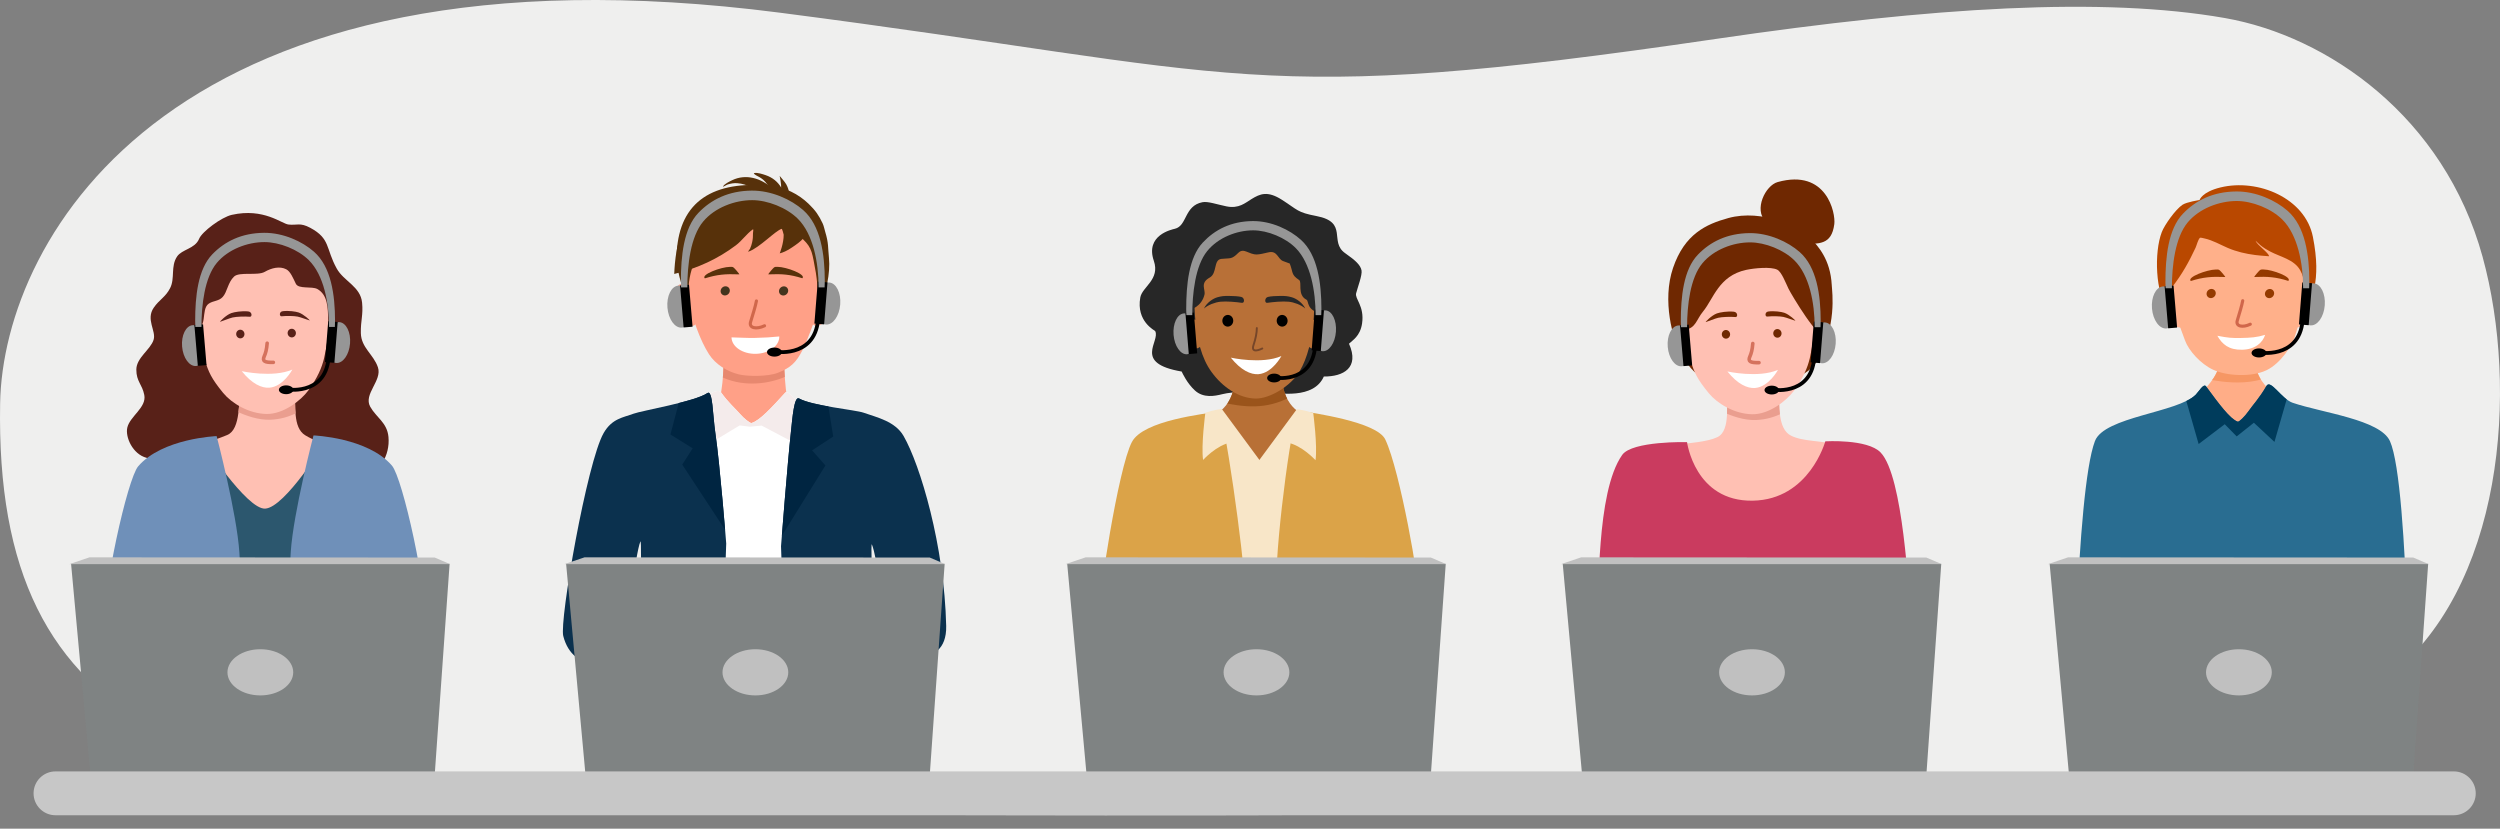
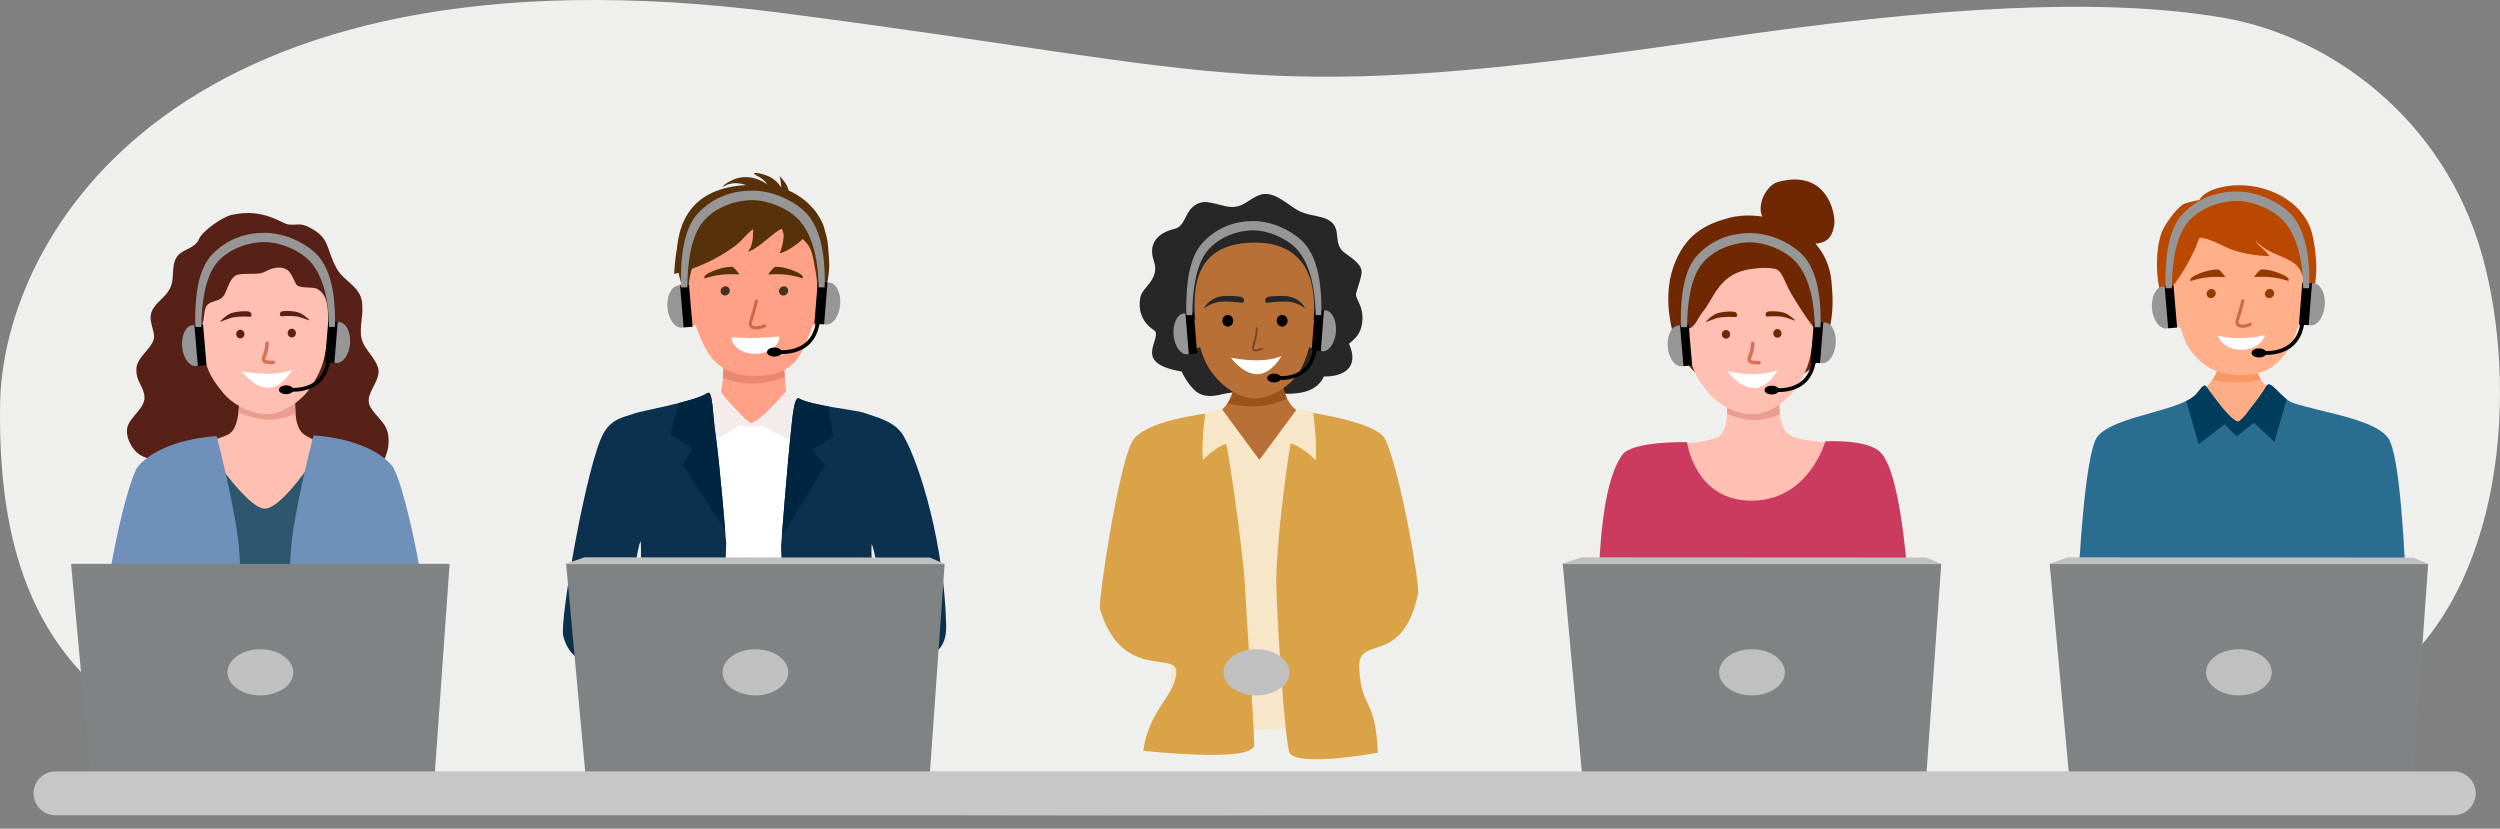
<svg xmlns="http://www.w3.org/2000/svg" id="Layer_1" viewBox="0 0 6684.81 2215.77">
  <rect x="0" y="0" width="6684.81" height="2215.77" fill="#808080" stroke="none" />
  <defs>
    <style>.cls-1{fill:#0b314e;}.cls-1,.cls-2,.cls-3,.cls-4,.cls-5,.cls-6,.cls-7,.cls-8,.cls-9,.cls-10,.cls-11,.cls-12,.cls-13,.cls-14,.cls-15,.cls-16,.cls-17,.cls-18,.cls-19,.cls-20,.cls-21,.cls-22,.cls-23,.cls-24,.cls-25,.cls-26,.cls-27,.cls-28,.cls-29,.cls-30,.cls-31,.cls-32,.cls-33,.cls-34,.cls-35{fill-rule:evenodd;}.cls-2{fill:#002541;}.cls-3{fill:#7f8383;}.cls-4{fill:#b87037;}.cls-5{fill:#2c576e;}.cls-6{fill:#f8e6c8;}.cls-7{fill:#fff;}.cls-8{fill:#ffc0b3;}.cls-9{fill:#969696;}.cls-10{fill:#ca3b5f;}.cls-36{clip-path:url(#clippath-2);}.cls-37{stroke:#000;stroke-width:10.17px;}.cls-37,.cls-38,.cls-39,.cls-40{stroke-linecap:round;stroke-linejoin:round;}.cls-37,.cls-38,.cls-39,.cls-40,.cls-41{fill:none;}.cls-11{fill:#f4ebeb;}.cls-42{clip-path:url(#clippath-6);}.cls-12{fill:#b87036;}.cls-13{fill:#943a00;}.cls-38{stroke:#764629;stroke-width:5.23px;}.cls-14{fill:#ffa087;}.cls-15{fill:#ffad87;}.cls-16{fill:#57310a;}.cls-43{clip-path:url(#clippath-7);}.cls-39{stroke:#d0674b;stroke-width:8.43px;}.cls-17{fill:#43341d;}.cls-44{clip-path:url(#clippath-1);}.cls-45{clip-path:url(#clippath-4);}.cls-18{fill:#9a541b;}.cls-19{fill:#582118;}.cls-20{fill:#b94800;}.cls-21{fill:silver;}.cls-22{fill:#f69764;}.cls-40{stroke:#d5725d;stroke-width:9.59px;}.cls-46{clip-path:url(#clippath);}.cls-23{fill:#296d91;}.cls-41{clip-rule:evenodd;}.cls-24{fill:#003c5c;}.cls-25{fill:#ffb08a;}.cls-47{clip-path:url(#clippath-3);}.cls-26{fill:#6f2801;}.cls-48{clip-path:url(#clippath-8);}.cls-27{fill:#dba348;}.cls-28{fill:#efefee;}.cls-29{fill:#272727;}.cls-49{clip-path:url(#clippath-5);}.cls-30{fill:#ffb496;}.cls-31{fill:#6f90b9;}.cls-32{fill:#c7c7c7;}.cls-33{fill:#ea9e8f;}.cls-34{fill:#e7886f;}</style>
    <clipPath id="clippath">
      <path class="cls-41" d="M491.62,1196.23c46.19-10.16,70.4-14.2,115.79-33.02,37.63-15.6,29.74-93.27,36.78-135.89,5.48-33.23,138.96-14.27,143.16,18.21,4.76,36.82-5.51,97.61,28.86,118.42,47.87,28.98,74.86,18.11,120.23,43.79,81.88,46.34-126.89,463-380.27,244.21-80.47-69.48-64.55-255.71-64.55-255.71h0Z" />
    </clipPath>
    <clipPath id="clippath-1">
      <path class="cls-41" d="M4465.31,1190.76c51.95-5.76,100.68-9.25,127.02-21.96,36.68-17.71,23.39-94.73,24.34-140.71,.7-33.67,138.46-17.02,139.93,15.7,1.66,37.27-3.72,102.7,32.09,120.93,33.32,16.96,83.36,12.41,121.24,24.96,54.07,17.92-127.9,481.83-381.28,263.04-80.47-69.48-63.34-261.95-63.34-261.95h0Z" />
    </clipPath>
    <clipPath id="clippath-2">
      <path class="cls-41" d="M3303.31,975.06c2.5,66.42-10.09,127.01-87.69,146.34,7.05,58.64,87.61,157.96,162.68,153.7,64.96-3.69,125.51-102.81,134.36-156.4-49.9-12.2-90.77-47.34-85.48-142.47l-123.86-1.17h0Z" />
    </clipPath>
    <clipPath id="clippath-3">
      <path class="cls-41" d="M2095.41,940.38s1.96,97.24,11.98,139.35c4.69,19.72,144.77,83.34,130.21,100.09-11.61,13.35-171.75,44.19-210.97,43.76-36.44-.4-281.08-26.43-293.19-43.3-14.32-19.94,164.93-55.88,185.48-98.64,17.2-35.77,16.41-134.06,16.41-134.06l160.08-7.2h0Z" />
    </clipPath>
    <clipPath id="clippath-4">
      <path class="cls-41" d="M1767.42,1327.32c5.87,37.71,10.97,65.37,15.5,63.28,.7-.32,14.92,73.55,14.88,76.18-1.58,113.23,5.84,159.35,7.96,172.57,10.49,65.61,15.29,123.59,14.12,179.58-.2,9.47-145.94,245.88-73.39,226.19,58.17-15.79,469.55,34.32,537.3-21.8,10.91-9.04,14.25-209.18,13.42-223.99-2.05-36.94-85.03-247.7-46.34-381.2,41.17-142.08,173.48-194.06,152.45-226.76-59.55-92.63-202.14-85.2-274.23-122.11-10.59-5.42-22.44-26.95-29.52-19.16-36.67,40.35-68.25,74.79-90.1,81.09-3.58,1.03-20.89-12.77-29.93-23.41-12.11-14.25-32.56-31.53-51.59-58.56-11.75-16.68-57.43,27.19-89.2,35.92-84.38,23.17-65-.79-164.71,43.34-28.88,12.78-9.07,20.3,10.72,88.62,15.1,52.14,70.24-14.55,60.12,49.14l22.54,61.09h0Z" />
    </clipPath>
    <clipPath id="clippath-5">
      <path class="cls-41" d="M2099.51,2032.14c-.39-16.08-2.39-176.82-4.23-322.86-1.39-110.19-6.89-248.75-6.89-248.75,0,0,17.14-220.91,26.84-309.46,3.27-29.84,8.02-93.06,21.32-85.62,35.5,19.87,150.7,30.4,172.47,38.02,36.67,12.84,84.67,23.31,107.15,62.43,44.43,77.32,109.14,293.41,113.88,507.94,2.81,126.97-153.41,79.04-156.01,38.29-2.14-33.58-29.49-227.98-42.77-256.4-5.48-11.72,11.34,384.2,20.48,512.99,5.19,73.1-251.97,74.82-252.25,63.42h0Z" />
    </clipPath>
    <clipPath id="clippath-6">
      <path class="cls-41" d="M1707.8,1785.55c-1.08,54.25,225.31,63.54,227.15-82.86,1.39-110.46,6.9-249.36,6.9-249.36,0,0-16.46-209.91-29.41-298.3-6.44-43.92-6.59-113.91-20.83-104.05-33.45,23.15-176.1,47.08-197.7,55.23-27.15,10.24-57.37,12.55-79.85,51.77-44.43,77.51-118.48,501.28-107.96,542.61,26.19,102.9,139.78,80.67,154.21,42.37,12.52-33.23,38.79-266.47,52.07-294.96,5.48-11.75-3.98,307.66-4.58,337.55h0Z" />
    </clipPath>
    <clipPath id="clippath-7">
      <path class="cls-41" d="M5872.74,1065.61s17.37-16.51,37.35-42.45c11.9-15.45,26.13-34.99,25.42-71.04l88-1.56s5.92,43.23,25.7,69.82c10.14,13.63,16.09,21.53,32.54,28.67l-96.33,141.89-112.68-125.34h0Z" />
    </clipPath>
    <clipPath id="clippath-8">
      <path class="cls-41" d="M5544.13,2053.4c-3.38-57.87,6.67-740.68,57.58-874.03,24.93-65.3,221.2-75.87,269.41-123.93,8.12-8.1,21.09-31.39,27.75-22.32,34.47,47,64.16,87.13,84.69,94.45,3.37,1.2,19.64-14.88,28.13-27.27,11.38-16.6,30.61-36.73,48.5-68.22,11.04-19.44,40.42,34.78,70.29,44.94,79.31,26.99,234.17,44.95,260.08,102.54,52.69,117.1,53.84,870.93,53.84,870.93-29.34,.95-144.5,23.21-144.5,23.21l-7.76-66.63s-117.67,46.23-269.58,46.61c-211.11,.53-342.29-51.67-342.29-51.67,0,0-4.63,60.23-21.65,59.9l-114.5-8.51h0Z" />
    </clipPath>
  </defs>
  <path class="cls-28" d="M1895.19,2176.58C541.73,2168.91-15.38,1973.16,.32,1078.88,8.17,632.05,466.48-175.25,2085.67,33.98c1249.69,161.48,1254.9,253.52,2502.42,70.13,585.25-86.04,1035.48-112.75,1360.53-55.96,275.97,48.22,587.02,264.63,689.66,638.66,96.73,352.51,57.97,891.53-263.31,1132.47-343.74,257.79-928.27,340.15-1732.49,351.18-817.03,11.2-1821.94,11.36-2747.3,6.12h0Z" />
  <path class="cls-19" d="M615.41,1259.13c20.25-52.84,171.72-19.98,210.35,22.3,32.21,35.25,55.39,1.15,88.31-9.5,17.28-5.59,34.61,4.74,52.13,2.3,48.14-6.69,77.11-56.33,72.54-105.74-3.59-38.82-32.42-51.64-48.82-80.99-18.78-33.61,32.62-70,20.62-105.36-11.82-34.84-44.81-52.19-45.66-91.42-.73-33.76,6.56-47.8,3.32-81.43-4.17-43.24-49.03-57.21-67.77-91.08-29.93-54.09-16.45-79.78-70.68-108.96-27.83-14.98-35.47-6.26-58.33-8.85-18.36-2.08-66.03-45.03-151.5-25.93-27.71,6.19-79.76,44.94-87.63,64.3-10.75,26.45-45.69,27.78-58.68,46.95-17.91,26.43-5.13,58.1-18.79,84.84-12.28,24.04-28.65,30.24-43.71,52.14-21.89,31.84,6.98,62.18-.38,85.8-8.26,26.52-46.13,48.03-46.19,79.81-.06,32.07,15.58,38.83,21.28,67.86,6.55,33.37-38.13,56.53-45.37,86.99-6.06,25.52,14.3,71.15,51.14,80.96,83.74,22.28,80.63,49.75,104.18,56.18,54.5,14.88,106.09,14.17,119.64-21.16h0Z" />
  <path class="cls-8" d="M491.62,1196.23c46.19-10.16,70.4-14.2,115.79-33.02,37.63-15.6,29.74-93.27,36.78-135.89,5.48-33.23,138.96-14.27,143.16,18.21,4.76,36.82-5.51,97.61,28.86,118.42,47.87,28.98,74.86,18.11,120.23,43.79,81.88,46.34-126.89,463-380.27,244.21-80.47-69.48-64.55-255.71-64.55-255.71h0Z" />
  <g class="cls-46">
    <path class="cls-33" d="M589.22,1075.2s70.22,49.76,134.05,47.12c52.93-2.19,90.75-27.07,131.45-60.01l17.05-86.18-282.15,45.47-.39,53.59h0Z" />
  </g>
  <path class="cls-8" d="M838.96,669.84c36.11,47.72,56.29,165.15,27.63,287.82-5.87,25.14-17.9,53.32-42.37,86.63-18.99,25.85-66.2,63.56-111.74,62.61-47.53-1-93.08-28.57-115.75-56.21-31.28-38.14-39.64-56.29-48.96-88.65-15.12-52.5-19.97-150.27-1.49-201.45,54.67-151.41,241.05-158.97,292.67-90.75h0Z" />
  <path class="cls-19" d="M905.77,943.37c-54.76-32.55-1.62-139.47-57.2-170.53-14.38-8.03-50.21,.91-57.52-14.11-7.6-15.6-14.35-32.9-25.86-38.79-17.04-8.72-38.7-3.77-57.37,6.98-19.32,11.13-67.56-1.07-81.98,12.65-16.8,15.98-18.03,40.9-30.27,54.39-10.66,11.75-24.77,9.6-37.22,17.88-23.25,15.46,.29,72.6-41.68,66.2-12.2-1.86-12.85-25.97-16.19-37.81-5.77-20.42-.6-42.28,7.11-61.47,31-77.11,125.61-149.26,204.72-171.18,21.81-6.04,44.55-7.19,66.8-2.76,25.18,5.01,32.66,28.08,52.92,43.66,36.51,28.08,67.49,99.82,92.1,149.7,8.27,16.77,19.51,23.87,20.51,38.15,.65,9.31-15.7,27.77-27.87,58.96-10.05,25.76-9.57,39.3-10.99,48.08h0Z" />
  <path class="cls-5" d="M481.73,1873.06c-11.3-85.01,60.23-692.4,60.23-692.4,0,0,117.57,181.74,166.91,179.38,53.42-2.56,161.05-178.61,161.05-178.61,0,0,83.15,611.09,79.63,700.98-3.77,96.19-454.72,89.18-467.82-9.35h0Z" />
  <path class="cls-31" d="M428.64,1752.13c-33.18-85.26-150.36-5.89-151.68-47.76-3.95-124.3,64.29-424.6,92.49-457.44,64.65-75.3,209.82-80.81,209.82-80.81,0,0,54.03,206.17,60.84,311.86,6.74,104.54,26.47,546.53,26.47,546.53l-223.5-33.14s16.31-160.2-14.45-239.24h0Z" />
  <path class="cls-31" d="M988.92,1750.3c33.18-85.26,150.36-5.89,151.68-47.76,3.95-124.3-64.29-424.6-92.49-457.44-64.65-75.3-209.82-80.81-209.82-80.81,0,0-54.03,206.17-60.84,311.86-6.45,100.01-25.53,519.42-25.53,519.42l217.78-19.41s-11.53-146.82,19.23-225.86h0Z" />
  <path class="cls-37" d="M771.03,1041.58s112.44,16.81,108.02-105.61" />
  <path class="cls-9" d="M515.07,869.48c18.1-1.54,25.24,21.78,27.79,51.91,2.56,30.12-.42,55.71-18.52,57.25-18.1,1.54-34.87-21.67-37.43-51.79-2.56-30.12,10.06-55.83,28.16-57.36h0Z" />
  <polygon class="cls-35" points="542.96 867.11 552.24 976.27 528.99 978.25 519.72 869.09 542.96 867.11 542.96 867.11" />
  <path class="cls-9" d="M907.57,861.37c-18.11-1.45-28.19,22.6-30.61,52.74-2.42,30.14,3.73,55.01,21.84,56.46,18.11,1.45,34.77-21.83,37.19-51.97,2.42-30.13-10.31-55.78-28.42-57.23h0Z" />
  <polygon class="cls-35" points="877.62 858.97 868.85 968.17 894.15 970.2 902.92 861 877.62 858.97 877.62 858.97" />
  <path class="cls-9" d="M522.34,874.11c-.31-5.17-.47-10.4-.47-15.66,0-65.1,7.06-138.24,45.7-178.32,33.01-34.24,77.92-57.16,138.62-57.59,51.23-.37,102.23,23.05,133.51,50.61,45.34,39.93,56.17,113.88,56.17,185.31,0,5.27-.16,10.49-.47,15.66h-15.63c0-64.78-14.06-138.7-53.96-178.4-29.13-28.98-78.92-48.39-118.64-48.39-45.25,0-96.97,19.19-127.37,55.61-32.84,39.35-41.15,112.98-41.15,171.18h-16.31Z" />
  <path class="cls-35" d="M765.08,1030.44c10.7,0,19.38,5.28,19.38,11.78s-8.69,11.78-19.38,11.78-19.38-5.28-19.38-11.78,8.69-11.78,19.38-11.78h0Z" />
  <path class="cls-7" d="M646.46,992.46s82.61,18.52,135.23-4.26c0,0-24.09,45.5-61.29,48.46-20.48,1.63-47.08-10.48-73.94-44.2h0Z" />
  <path class="cls-19" d="M779.08,879.11c6.09-.57,11.51,4.15,12.11,10.51,.59,6.37-3.87,12-9.96,12.56-6.09,.57-11.51-4.15-12.11-10.51-.59-6.37,3.87-12,9.96-12.56h0Z" />
  <path class="cls-19" d="M643.5,881.66c-6.1-.56-11.45,4.15-11.94,10.52-.49,6.37,4.06,11.99,10.15,12.55,6.1,.56,11.45-4.15,11.94-10.52,.49-6.37-4.06-11.99-10.16-12.56h0Z" />
  <path class="cls-19" d="M668.25,846.99c-14.53-1.18-36.15-.4-46.33,1.94-9.16,2.11-27.69,10.04-33.17,11.48-2.81,.73,15.5-18.03,29.58-23.13,8.27-2.99,28.1-6.33,45.3-4.59,11.05,1.12,10.88,14.81,4.61,14.3h0Z" />
  <path class="cls-19" d="M752.78,845.72c13.43-1.41,33.61-1.1,43.27,.91,8.69,1.81,26.55,8.94,31.77,10.18,2.67,.64-15.83-16.73-29.34-21.27-7.93-2.67-26.65-5.43-42.52-3.43-10.2,1.28-8.97,14.22-3.18,13.61h0Z" />
  <path class="cls-40" d="M714.37,917.7c-1.4,17.6-4.14,26.54-7.89,35.13-5.78,13.22,1.56,16.62,24.41,16.12" />
  <path class="cls-26" d="M4647.03,1036.07c72.03,8.63,181.91-20.61,209.59-67.77,56.21-95.76,42.41-186.03,41.37-205.81-3.66-69.7-37.31-104.41-54.78-123.55-29.38-32.19-130.58-80.95-221.88-55.85-59.8,16.44-116.92,42.94-147.71,133.26-29.9,87.73-.77,191.53,21.48,230.72,44.87,79.06,96,82.3,151.93,89h0Z" />
  <path class="cls-8" d="M4465.31,1190.76c51.95-5.76,100.68-9.25,127.02-21.96,36.68-17.71,23.39-94.73,24.34-140.71,.7-33.67,138.46-17.02,139.93,15.7,1.66,37.27-3.72,102.7,32.09,120.93,33.32,16.96,83.36,12.41,121.24,24.96,54.07,17.92-127.9,481.83-381.28,263.04-80.47-69.48-63.34-261.95-63.34-261.95h0Z" />
  <g class="cls-44">
    <path class="cls-33" d="M4561.7,1075.97s70.22,49.76,134.05,47.12c52.92-2.19,90.75-27.07,131.44-60.01l17.05-86.18-282.15,45.47-.39,53.59h0Z" />
  </g>
  <path class="cls-8" d="M4811.44,670.62c36.11,47.72,56.29,165.15,27.63,287.82-5.88,25.14-17.9,53.32-42.37,86.63-18.99,25.85-66.2,63.56-111.74,62.61-47.53-1-93.08-28.57-115.75-56.21-31.28-38.14-39.64-56.29-48.95-88.65-15.12-52.5-19.97-150.27-1.49-201.45,54.66-151.41,241.05-158.97,292.67-90.75h0Z" />
  <path class="cls-26" d="M4876.84,890.77c-10.05,25.76-87.04-103.44-94.36-118.47-7.6-15.6-18.61-45.22-30.12-51.11-17.04-8.72-62.43-4.09-83.48,.5-73.42,16.01-87.08,77.4-115.19,111.4-17.79,21.52-19.21,44.57-47.95,48.4-12.24,1.63-27.25-94.66-19.54-113.85,31-77.11,119.48-137.38,198.59-159.3,21.81-6.04,99.45,25.32,119.72,40.9,36.51,28.08,84.51,210.33,72.33,241.52h0Z" />
  <path class="cls-10" d="M4442.63,1914.28c-2.54-119.34-186.78-237.14-175.03-276.51,11.6-38.86-1.73-319.31,69.95-421.27,26.68-37.95,173.46-34.33,173.46-34.33,0,0,20.82,159.36,175.83,156.6,151.1-2.69,193.89-158.69,193.89-158.69,0,0,112.54-6.74,147.75,29.67,61.7,63.81,74.37,381.74,81.12,425.06,4.59,29.4-182.51,161.63-182.39,274.57,.08,81.92-482.97,80.3-484.57,4.9h0Z" />
  <path class="cls-37" d="M4743.52,1042.35s112.44,16.81,108.02-105.61" />
  <path class="cls-9" d="M4487.56,870.26c18.1-1.54,25.24,21.78,27.79,51.91,2.56,30.12-.42,55.72-18.52,57.25-18.1,1.54-34.87-21.67-37.43-51.79-2.56-30.12,10.06-55.83,28.16-57.36h0Z" />
  <polygon class="cls-35" points="4515.45 867.89 4524.72 977.05 4501.48 979.02 4492.2 869.86 4515.45 867.89 4515.45 867.89" />
  <path class="cls-9" d="M4880.05,862.15c-18.11-1.45-28.19,22.6-30.61,52.74-2.42,30.14,3.73,55.01,21.84,56.46,18.11,1.45,34.77-21.83,37.19-51.97,2.42-30.13-10.32-55.78-28.42-57.23h0Z" />
  <polygon class="cls-35" points="4850.11 859.74 4841.34 968.94 4866.64 970.98 4875.41 861.77 4850.11 859.74 4850.11 859.74" />
  <path class="cls-9" d="M4494.83,874.89c-.31-5.17-.47-10.39-.47-15.66,0-65.1,7.06-138.24,45.7-178.32,33.01-34.24,77.92-57.16,138.62-57.59,51.23-.37,102.23,23.05,133.51,50.61,45.34,39.93,56.18,113.88,56.18,185.31,0,5.27-.16,10.49-.47,15.66h-15.63c0-64.78-14.06-138.69-53.96-178.4-29.13-28.98-78.92-48.39-118.64-48.39-45.25,0-96.97,19.19-127.37,55.61-32.84,39.35-41.15,112.98-41.15,171.18h-16.31Z" />
  <path class="cls-35" d="M4737.57,1031.22c10.7,0,19.39,5.28,19.39,11.78s-8.69,11.78-19.39,11.78-19.38-5.28-19.38-11.78,8.69-11.78,19.38-11.78h0Z" />
  <path class="cls-7" d="M4618.94,993.23s82.61,18.52,135.23-4.26c0,0-24.09,45.5-61.29,48.46-20.48,1.63-47.08-10.48-73.94-44.2h0Z" />
  <path class="cls-26" d="M4751.56,879.89c6.09-.57,11.51,4.15,12.11,10.51,.59,6.37-3.87,12-9.96,12.56-6.09,.57-11.51-4.15-12.11-10.51-.59-6.37,3.87-12,9.96-12.56h0Z" />
  <path class="cls-26" d="M4615.99,882.44c-6.1-.56-11.45,4.15-11.94,10.52-.49,6.37,4.06,11.99,10.15,12.55,6.1,.56,11.45-4.15,11.95-10.52,.49-6.37-4.06-11.99-10.15-12.56h0Z" />
  <path class="cls-26" d="M4640.73,847.77c-14.53-1.18-36.15-.4-46.33,1.94-9.17,2.1-27.69,10.04-33.17,11.47-2.8,.73,15.5-18.03,29.58-23.13,8.27-2.99,28.1-6.33,45.3-4.59,11.06,1.12,10.88,14.81,4.62,14.3h0Z" />
  <path class="cls-26" d="M4725.27,846.49c13.43-1.41,33.61-1.1,43.27,.91,8.69,1.81,26.55,8.94,31.77,10.18,2.67,.64-15.83-16.73-29.34-21.27-7.93-2.67-26.65-5.43-42.52-3.43-10.2,1.28-8.97,14.22-3.18,13.61h0Z" />
  <path class="cls-40" d="M4686.86,918.47c-1.4,17.6-4.14,26.54-7.89,35.13-5.78,13.22,1.56,16.62,24.41,16.12" />
  <path class="cls-26" d="M4749.4,621.56c-14.57-5.36-10.91-11.83-27.93-28.76-32.88-32.7-.54-96.91,31.67-105.93,131.66-36.85,155.43,83.58,151.68,112.27-7.51,57.5-41.35,51.45-86.55,54.67-3.08,.22-53.07-21.55-68.88-32.26h0Z" />
  <path class="cls-29" d="M3267.56,1054.16c-19.22,4.89-49.48,10.89-72.26-9.9-21.14-19.28-33.34-45.99-35.63-50.8-131.16-22.34-56.36-80.55-70.79-108.14-.9-1.71-51.29-25.7-39.84-89.84,5.12-28.7,53.5-47.61,36.21-98.06-23.5-68.56,47.8-83.67,56.29-85.7,33.19-7.94,24.66-61.53,73.73-71.04,14.54-2.82,38.03,5.76,64.31,11.15,32.92,6.75,50.13-9.31,66.77-19.49,22.97-14.05,42.65-22.8,81.22,1.79,43.47,27.72,40.51,33.61,92.5,43.56,86.29,16.51,32.9,68.79,76.84,99.36,28.79,20.03,41.07,32.29,43.71,46.01,2.35,12.2-10.42,45.47-14.46,61.09-3.91,15.12,22.63,34.2,15.94,80.52-5.05,34.97-26.54,45.65-35,54.4,28.82,64.52-15.16,88.14-67.31,87.71-26.88,60.85-117.92,45.58-158.48,40.95-19.37-2.21-83.68-1.24-113.73,6.41h0Z" />
  <path class="cls-12" d="M3303.31,975.06c2.5,66.42-10.09,127.01-87.69,146.34,7.05,58.64,87.61,157.96,162.68,153.7,64.96-3.69,125.51-102.81,134.36-156.4-49.9-12.2-90.77-47.34-85.48-142.47l-123.86-1.17h0Z" />
  <g class="cls-36">
    <path class="cls-18" d="M3227.75,1067.29c78.99,18.65,135.06,29.88,199.49,4.85,41.19-16.01,88.32-53.55,85.31-60.72-24.71-58.77-35.88-36.09-42.06-44-107.84-138.14-291.93,36.9-242.75,99.87h0Z" />
  </g>
  <path class="cls-4" d="M3356.19,648.71c124.57,.16,164.62,87.4,156.82,198.36-4.29,61.02-17.37,111.47-38.05,145.94-24.16,40.27-80.52,73.53-118.05,72.71-44.64-.97-87.75-30.44-117.23-70.86-26.73-36.64-39.9-87.57-44.46-151.25-6.92-96.84,14.57-195.08,160.97-194.9h0Z" />
  <path class="cls-29" d="M3219.26,825c11.44-10.13,30.59-16.86,44.11-18.23,16.38-1.66,42.16,.74,57.46,2.98,7.75,1.14,7.52-13.66-1.81-15.82-8.52-1.97-21.33-2.51-32.7-2.62-13.02-.13-19.73,.34-31.23,3.6-11.99,3.4-28.57,14.63-35.83,30.09h0Z" />
  <path class="cls-29" d="M3490.22,825c-11.44-10.13-30.59-16.86-44.11-18.23-16.38-1.66-42.15,.74-57.45,2.98-7.75,1.14-7.52-13.66,1.81-15.82,8.52-1.97,21.33-2.51,32.7-2.62,13.02-.13,19.73,.34,31.23,3.6,11.99,3.4,28.57,14.63,35.83,30.09h0Z" />
  <path class="cls-35" d="M3281.65,842.15c8.02-.88,15.14,5.37,15.91,13.96,.76,8.58-5.13,16.26-13.14,17.14-8.02,.88-15.15-5.37-15.91-13.96-.76-8.58,5.13-16.27,13.14-17.14h0Z" />
  <path class="cls-35" d="M3429.76,842.15c-8.02-.88-15.14,5.37-15.91,13.96-.76,8.58,5.13,16.26,13.14,17.14,8.02,.88,15.14-5.37,15.91-13.96,.76-8.58-5.13-16.27-13.14-17.14h0Z" />
-   <path class="cls-29" d="M3171.88,828.81c14.18,.96,41.11-10.12,48.72-40.55,3.57-14.26-12.99-31.05,14.12-46.11,20.64-11.46,9.43-47.56,31.05-49.88,24.9-2.67,27.19,1.99,45.17-16,15.03-15.03,27.83,4.73,50.05,4.16,8.19-.21,17.59-2.75,31.42-5.81,23.21-5.13,24,17.68,38.04,23.3,2,.8,16.77,6.2,18.23,6.74,9.7,24.79,3.11,29.45,25.06,44.08,8.65,5.77-5.75,39.94,19.76,52.7,6.75,3.38-1.18,28.65,39.57,36.8,11.49,2.3,19.85-291.35-235.31-238.19-24.14,5.03-117.45,53.39-135.52,128.93-.89,3.72-16.68,53.93,9.63,99.84h0Z" />
  <path class="cls-38" d="M3360.64,877.22c.08,12.09-3.07,28.32-8.84,45.57-7.81,23.36,18.65,11.65,23.43,9.04" />
  <path class="cls-4" d="M3214.09,899.85c-.25,.12,4.15-53.93-28.56-44.36-24.58,7.19-16.67,65.95,7.14,75.47,11.89,4.76,29.44-9.06,21.42-31.11h0Z" />
  <path class="cls-4" d="M3495.34,900.19c.25,.12-4.15-53.93,28.56-44.37,24.58,7.19,16.67,65.95-7.14,75.47-11.89,4.76-29.44-9.06-21.42-31.11h0Z" />
  <path class="cls-7" d="M3291.11,956.32s82.61,18.52,135.23-4.26c0,0-24.09,45.5-61.29,48.46-20.48,1.63-47.08-10.48-73.94-44.2h0Z" />
  <path class="cls-6" d="M3594.89,1155.73l-86.36-34.5-134.43,122.81s-87.65-66.77-146.37-123.27l-57.48,65.35-46.69,746.23c171.74,35.64,342.04,15.46,513.71-11.7,0,0-47.45-759.11-42.38-764.92h0Z" />
  <path class="cls-27" d="M3353.8,1990.76c1.07,38.84-171.74,29.34-296.85,16.95,15.47-111.84,85.92-146.74,88.49-210.14,2.38-58.87-145.13,25.67-204.04-168.19-6.06-19.93,48.61-378.16,85.19-447.53,30.71-58.25,194.88-74.88,230.79-81.56,15.32-2.85,68.43,383.11,71.98,474.03,1.58,40.38,22.39,342.39,24.44,416.43h0Z" />
  <path class="cls-27" d="M3449.45,2015.25c31.76,35.14,234.85-2.54,234.85-2.54-6.55-153.22-44.99-113.57-49.78-228.04-3.74-89.33,115.84,.1,157.36-197.61,5.02-23.91-47.86-327.74-87.65-411.81-22.7-47.97-195.09-70.93-231-77.6-15.32-2.85-60.47,330.36-60.6,459.23-.07,64.19,22.87,442.95,36.82,458.39h0Z" />
  <path class="cls-6" d="M3266.97,1093.48s-20.37,2-43.97,10.38c0,0-11.65,87.24-6.04,126.04,0,0,35.67-39.55,74.48-47.04,44.93,75.63,55.2,143.75,82.1,207.43l1.53-150.32-108.1-146.5h0Z" />
  <path class="cls-6" d="M3467.57,1094.22s20.37,2,43.97,10.38c0,0,11.65,87.24,6.04,126.04,0,0-35.67-39.55-74.48-47.04-44.93,75.63-55.2,143.75-82.1,207.43l-1.53-150.32,108.1-146.5h0Z" />
  <path class="cls-37" d="M3412.7,1010.15s108.69,16.81,104.42-105.61" />
  <path class="cls-9" d="M3165.27,838.06c17.5-1.54,24.4,21.78,26.87,51.91,2.47,30.12-.41,55.71-17.9,57.25-17.5,1.54-33.71-21.67-36.18-51.79-2.47-30.12,9.72-55.83,27.22-57.37h0Z" />
  <polygon class="cls-35" points="3192.23 835.69 3201.19 944.85 3178.72 946.82 3169.76 837.66 3192.23 835.69 3192.23 835.69" />
  <path class="cls-9" d="M3544.68,829.95c-17.5-1.45-27.25,22.6-29.59,52.74-2.34,30.14,3.61,55.01,21.11,56.46,17.5,1.45,33.61-21.83,35.95-51.97,2.34-30.13-9.97-55.78-27.47-57.23h0Z" />
  <polygon class="cls-35" points="3515.74 827.54 3507.26 936.74 3531.72 938.77 3540.19 829.57 3515.74 827.54 3515.74 827.54" />
  <path class="cls-9" d="M3172.3,842.69c-.3-5.17-.46-10.4-.46-15.66,0-65.1,6.83-138.24,44.18-178.32,31.91-34.24,75.33-57.16,134-57.59,49.52-.37,98.82,23.05,129.06,50.61,43.83,39.93,54.3,113.88,54.3,185.31,0,5.27-.15,10.49-.46,15.66h-15.11c0-64.79-13.59-138.7-52.16-178.4-28.16-28.98-76.29-48.39-114.69-48.39-43.74,0-93.74,19.19-123.12,55.61-31.75,39.35-39.78,112.98-39.78,171.18h-15.76Z" />
  <path class="cls-35" d="M3406.95,999.02c10.34,0,18.74,5.28,18.74,11.78s-8.4,11.78-18.74,11.78-18.74-5.28-18.74-11.78,8.4-11.78,18.74-11.78h0Z" />
  <path class="cls-14" d="M2095.41,940.38s1.96,97.24,11.98,139.35c4.69,19.72,144.77,83.34,130.21,100.09-11.61,13.35-171.75,44.19-210.97,43.76-36.44-.4-281.08-26.43-293.19-43.3-14.32-19.94,164.93-55.88,185.48-98.64,17.2-35.77,16.41-134.06,16.41-134.06l160.08-7.2h0Z" />
  <g class="cls-47">
    <path class="cls-34" d="M2135.72,976.38c-.31,32.83-180.31,103.06-271.18-23.61l7.81-66.55,245.32,9.47,18.04,80.69h0Z" />
  </g>
  <path class="cls-14" d="M1836.27,766.88c-23.88-22.71-33.6,13.09-29.24,28.71,3.51,12.57,20.53,66.76,29.59,71.3,58.95,29.59-.34-100.02-.34-100.02h0Z" />
  <path class="cls-14" d="M2197.6,766.88c23.88-22.71,33.6,13.09,29.24,28.71-3.51,12.57-20.53,66.76-29.59,71.3-58.95,29.59,.34-100.02,.34-100.02h0Z" />
  <path class="cls-14" d="M1895.95,947.46c-23.15-36.06-46.01-96.17-58.47-162.52-13.76-73.21-21.96-125.57,7.67-194.81,38.48-89.93,189.32-118.66,279.02-65.8,30.53,17.99,53.55,44.69,68.66,74.09,20,38.92,23.26,105.64,8.67,176.77-11.11,54.13-42.16,134.29-55.67,160.96-16.85,33.27-31.88,47.4-66.05,60.75-26.96,10.53-81.09,9.7-103.41,4.38-32.49-7.75-63.36-27.27-80.42-53.83h0Z" />
  <path class="cls-16" d="M1848.57,850.97c-12.5-58.88-42.35-115.67-38.98-176.68,7.57-137.1,99.13-192.32,250.82-177.49,37.95,3.71,74.57,21.88,101.73,48.16,19.06,18.44,27.19,30.82,37.37,52.05,3.26,6.8,4.86,15.46,7.01,22.66,9.56,31.93,6.98,40.04,10.07,70.03,4.14,40.25-7.91,95.58-24.51,127.53-1.29,2.49-.9-5.43-1.28-8.14-.63-4.41-1.2-8.83-1.71-13.26-1.5-12.99-5.14-53.25-7.49-66.14-9.69-53-9.84-66.14-33.72-89.17-24.72-23.84-55.07-42.39-114.6-53.87-35.15-6.78-98.29,33.61-126.84,53.86-51.61,36.61-69.35,97.94-64.82,157.39,2.32,30.44,6.96,53.07,6.96,53.07h0Z" />
  <path class="cls-16" d="M1884.69,744.32c33.2-10.41,55.27-12.17,91.68-10.71,0,0,.61,.04,.61,.04,.09-.06-1.17-2.12-1.42-2.48-2-2.91-3.41-4.58-5.75-7.19-.72-.81-3.67-4.19-5.03-5.59-5.33-5.48-5.52-4.87-13.18-4.8-23.51,.2-78.08,20.58-66.92,30.74h0Z" />
  <path class="cls-16" d="M2145.43,744.06c-32.78-10.31-54.59-12.01-90.59-10.45,0,0-.6,.04-.6,.04-.08-.06,1.16-2.12,1.41-2.48,1.98-2.91,3.38-4.58,5.71-7.2,.72-.81,3.64-4.2,4.99-5.6,5.28-5.49,5.48-4.88,13.04-4.84,23.24,.13,77.11,20.34,66.04,30.52h0Z" />
  <path class="cls-17" d="M2096.52,765.65c-6.76-.24-12.81,5.05-13.5,11.81-.7,6.77,4.22,12.46,10.98,12.7,6.76,.24,12.81-5.05,13.5-11.81,.7-6.76-4.22-12.45-10.98-12.7h0Z" />
  <path class="cls-17" d="M1940.43,765.52c-6.76-.24-12.81,5.05-13.5,11.81-.7,6.77,4.22,12.46,10.98,12.7,6.76,.24,12.81-5.05,13.5-11.81,.7-6.77-4.23-12.46-10.98-12.7h0Z" />
  <path class="cls-39" d="M2022.62,804.68c-2.11,12.32-9.94,37.69-15.63,56.2-5.05,16.41,15.58,20.6,37.28,10.21" />
  <path class="cls-7" d="M1955.96,902.09c.6,24.95,29.72,44.66,64.98,43.99,35.26-.67,63.4-21.47,62.8-46.42-21.59,2.14-39.13,3.37-64.62,3.86-25.49,.49-38.06-1.02-63.16-1.43h0Z" />
  <path class="cls-16" d="M1802.85,732.53c62.4-15.02,117.18-40.71,164.72-76.51,16.76-12.62,28.44-30.63,45.2-42.48,2.95-2.09,.6,6.31,.69,9.48,.23,8.25-.4,16.58-2.25,24.7-1.33,5.87-3.09,11.67-5.64,17.28-1.21,2.65-7.24,8.96-4.02,7.83,29.62-10.36,71.73-56.19,88.84-61.01,.67-.19,5.11,13.7,5.13,15.78,.26,23.01-10.57,49.84-10.57,49.84,0,0,9.87-2.02,23.52-9.89,5.85-3.37,12.44-8.09,17.91-11.81,22.29-15.18,38.4-34.37,42.19-58.33,16.35-103.38-297.16-28.86-342.73,25.75-20.58,24.66-22.99,109.38-22.99,109.38h0Z" />
  <path class="cls-16" d="M2039.91,521.25c-20.39-15.54-41.08-29.21-68.37-31.41-8.78-.71-17.55,.77-25.81,3.47-4.19,1.37-14.35,8.49-12.2,4.94,4.16-6.86,17.26-13.07,24.54-16.54,36.54-17.44,76.63-5.14,105.25,20.53,5.71,5.12-23.4,19.01-23.4,19.01h0Z" />
  <path class="cls-16" d="M2069.57,549.94c-1.01-24.18-6.48-43.47-23-63.36-5.31-6.4-12.93-11.75-20.67-15.52-3.93-1.91-13.27-7.4-8.94-8.33,8.38-1.8,22.23,2.88,29.95,5.46,38.73,12.96,55.59,48.25,53.86,84.78-.35,7.29-31.19-3.04-31.19-3.04h0Z" />
  <path class="cls-16" d="M2057.37,566.66c17.48-18.24,27.96-35.24,30.92-60.03,.95-7.97,.1-16.27-1.24-24.17-.79-4.66-2.3-12.11-2.3-12.11,0,0,14.02,15.96,17.69,22.65,18.44,33.58,4.13,69.8-24.65,95.32-5.75,5.1-20.43-21.66-20.43-21.66h0Z" />
  <path class="cls-7" d="M1767.42,1327.32c5.87,37.71,10.97,65.37,15.5,63.28,.7-.32,14.92,73.55,14.88,76.18-1.58,113.23,5.84,159.35,7.96,172.57,10.49,65.61,15.29,123.59,14.12,179.58-.2,9.47-145.94,245.88-73.39,226.19,58.17-15.79,469.55,34.32,537.3-21.8,10.91-9.04,14.25-209.18,13.42-223.99-2.05-36.94-85.03-247.7-46.34-381.2,41.17-142.08,173.48-194.06,152.45-226.76-59.55-92.63-202.14-85.2-274.23-122.11-10.59-5.42-22.44-26.95-29.52-19.16-36.67,40.35-68.25,74.79-90.1,81.09-3.58,1.03-20.89-12.77-29.93-23.41-12.11-14.25-32.56-31.53-51.59-58.56-11.75-16.68-57.43,27.19-89.2,35.92-84.38,23.17-65-.79-164.71,43.34-28.88,12.78-9.07,20.3,10.72,88.62,15.1,52.14,70.24-14.55,60.12,49.14l22.54,61.09h0Z" />
  <g class="cls-45">
    <polygon class="cls-15" points="2373.88 1951.17 2663.14 1951.17 2663.14 2215.77 2373.88 2215.77 2373.88 1951.17 2373.88 1951.17" />
    <path class="cls-11" d="M2163.54,1061.85l-42.81,120.61-84.24-44.49-31.35,3-27.25-3.4-72.03,43.33s-43.01-121.45-42.89-121.43c.13,.02,151.4-39.72,151.4-39.72l149.17,42.09h0Z" />
  </g>
  <path class="cls-1" d="M2099.51,2032.14c-.39-16.08-2.39-176.82-4.23-322.86-1.39-110.19-6.89-248.75-6.89-248.75,0,0,17.14-220.91,26.84-309.46,3.27-29.84,8.02-93.06,21.32-85.62,35.5,19.87,150.7,30.4,172.47,38.02,36.67,12.84,84.67,23.31,107.15,62.43,44.43,77.32,109.14,293.41,113.88,507.94,2.81,126.97-153.41,79.04-156.01,38.29-2.14-33.58-29.49-227.98-42.77-256.4-5.48-11.72,11.34,384.2,20.48,512.99,5.19,73.1-251.97,74.82-252.25,63.42h0Z" />
  <g class="cls-49">
    <polygon class="cls-2" points="2075.31 1457.24 2207.11 1244.64 2171.48 1204.2 2228 1167.25 2207.39 1038.71 2109.75 1030.61 2075.31 1457.24 2075.31 1457.24" />
  </g>
  <path class="cls-1" d="M1707.8,1785.55c-1.08,54.25,225.31,63.54,227.15-82.86,1.39-110.46,6.9-249.36,6.9-249.36,0,0-16.46-209.91-29.41-298.3-6.44-43.92-6.59-113.91-20.83-104.05-33.45,23.15-176.1,47.08-197.7,55.23-27.15,10.24-57.37,12.55-79.85,51.77-44.43,77.51-118.48,501.28-107.96,542.61,26.19,102.9,139.78,80.67,154.21,42.37,12.52-33.23,38.79-266.47,52.07-294.96,5.48-11.75-3.98,307.66-4.58,337.55h0Z" />
  <g class="cls-42">
    <polygon class="cls-2" points="1960.17 1449.16 1824.24 1242.3 1852.15 1198.76 1792.7 1161.82 1826.11 1035.08 1916.8 1027.45 1960.17 1449.16 1960.17 1449.16" />
  </g>
  <path class="cls-37" d="M2076.98,940.79s115.67,17.29,111.13-108.66" />
  <path class="cls-9" d="M1813.64,763.74c18.62-1.58,25.96,22.41,28.6,53.4,2.63,30.99-.43,57.32-19.05,58.9-18.62,1.58-35.88-22.29-38.51-53.29s10.35-57.44,28.97-59.02h0Z" />
  <polygon class="cls-35" points="1842.34 761.3 1851.88 873.61 1827.96 875.64 1818.42 763.33 1842.34 761.3 1842.34 761.3" />
  <path class="cls-9" d="M2217.45,755.39c-18.63-1.5-29,23.26-31.49,54.26-2.49,31,3.84,56.59,22.47,58.09,18.63,1.5,35.77-22.46,38.26-53.46,2.49-31-10.61-57.39-29.24-58.88h0Z" />
  <polygon class="cls-35" points="2186.64 752.92 2177.62 865.27 2203.65 867.36 2212.67 755.01 2186.64 752.92 2186.64 752.92" />
  <path class="cls-9" d="M1821.12,768.5c-.32-5.32-.49-10.69-.49-16.11,0-66.97,7.27-142.22,47.02-183.46,33.97-35.23,80.17-58.8,142.62-59.25,52.71-.38,105.17,23.72,137.36,52.06,46.64,41.08,57.79,117.17,57.79,190.65,0,5.42-.16,10.79-.49,16.11h-16.08c0-66.65-14.46-142.69-55.52-183.54-29.97-29.82-81.19-49.78-122.06-49.78-46.55,0-99.77,19.74-131.04,57.21-33.79,40.49-42.34,116.24-42.34,176.11h-16.78Z" />
  <path class="cls-35" d="M2070.86,929.34c11.01,0,19.94,5.43,19.94,12.12s-8.94,12.12-19.94,12.12-19.94-5.43-19.94-12.12,8.94-12.12,19.94-12.12h0Z" />
  <path class="cls-15" d="M5872.74,1065.61s17.37-16.51,37.35-42.45c11.9-15.45,26.13-34.99,25.42-71.04l88-1.56s5.92,43.23,25.7,69.82c10.14,13.63,16.09,21.53,32.54,28.67l-96.33,141.89-112.68-125.34h0Z" />
  <g class="cls-43">
    <path class="cls-22" d="M5895.84,1012.13s131.85,34.74,195.39-21.53l-14.07-77.46-176.86,2.58-4.46,96.41h0Z" />
  </g>
  <path class="cls-23" d="M5544.13,2053.4c-3.38-57.87,6.67-740.68,57.58-874.03,24.93-65.3,221.2-75.87,269.41-123.93,8.12-8.1,21.09-31.39,27.75-22.32,34.47,47,64.16,87.13,84.69,94.45,3.37,1.2,19.64-14.88,28.13-27.27,11.38-16.6,30.61-36.73,48.5-68.22,11.04-19.44,40.42,34.78,70.29,44.94,79.31,26.99,234.17,44.95,260.08,102.54,52.69,117.1,53.84,870.93,53.84,870.93-29.34,.95-144.5,23.21-144.5,23.21l-7.76-66.63s-117.67,46.23-269.58,46.61c-211.11,.53-342.29-51.67-342.29-51.67,0,0-4.63,60.23-21.65,59.9l-114.5-8.51h0Z" />
  <g class="cls-48">
    <path class="cls-24" d="M5838.73,1046.81l40.24,140.5,69.78-52.97,31.94,32.56,46-36.53,55.01,51.3s39.68-137.65,39.56-137.62c-.12,.02-142.32-46.27-142.32-46.27l-140.22,49.03h0Z" />
  </g>
  <path class="cls-20" d="M5797.24,828.64c61.23,35.82,68.79-154.7,118.92-170.47,26.48-8.33,50.43,8.37,76.58,4.69,20.98-2.95,29.12-17.69,49.35-20.4,22.87-3.06,38.95,15.27,45.37,28.44,11.48,23.57,49.82,8.28,51.62,40.12,2.1,37,10.39,146.79,15.01,138.84,27.52-47.37,53.97-96.88,30.44-216.4-20.4-103.65-146.8-156.6-246.92-132.32-50.17,12.17-56.23,33.75-56.23,33.75,0,0-34.25,5.07-45.79,12.79-18.52,12.39-47.88,53.93-55.16,72.9-20.77,54.1-17.32,164.27,16.8,208.06h0Z" />
  <path class="cls-30" d="M5816.65,795.74c-22.22-17.46-31.26,10.06-27.21,22.07,3.26,9.66,19.1,51.31,27.53,54.8,54.84,22.75-.32-76.87-.32-76.87h0Z" />
  <path class="cls-30" d="M6152.83,795.74c22.22-17.46,31.26,10.06,27.21,22.07-3.26,9.66-19.1,51.31-27.53,54.8-54.84,22.75,.32-76.87,.32-76.87h0Z" />
  <path class="cls-25" d="M5842.58,910.28c-13.42-37.5-21.44-50.52-30.03-115.05-9.13-68.55-15.2-116.12,12.37-180.45,35.8-83.55,176.15-110.24,259.6-61.13,28.4,16.72,49.82,41.52,63.88,68.84,18.61,36.16,23.19,102.33,11.81,168.79-10.75,62.73-11.68,71.52-24.93,111.56-6.77,20.45-36.24,68.61-74.92,87.18-38.94,18.68-105,15.78-142.14-1.18-34.14-15.59-66.04-51.74-75.64-78.55h0Z" />
  <path class="cls-20" d="M5808.41,767.11c25.6-32.48,45.36-68.09,62.46-104.89,2.81-6.05,6.4-21.61,11.68-26.44,1.17-1.07,10.79,1.51,12.1,1.8,22.1,4.88,41.64,16.47,62.07,25.28,23.13,9.98,48.01,15.75,73.12,18.98,5.12,.66,10.27,1.16,15.42,1.65,1.43,.14,21.96,1.82,21.96,1.71,.41-8.42-32.31-30.14-35.57-41.14-.32-1.08,1.62,1.64,2.45,2.45,3.18,3.11,6.46,6.14,9.89,9,7.93,6.61,16.74,12.02,25.96,16.87,28.24,14.87,63.79,21.21,80.37,49.8,7.49,12.91,10.69,27.14,12.3,41.65,.07,.61-.11,2.37,.2,1.83,11.53-20.05,9.34-115.88,.56-139.18-42.93-113.9-249.3-130.64-325.97-54.2-18.29,18.24-40.41,76.95-46.12,101.21-4.93,20.95,11.76,72.38,17.12,93.6h0Z" />
  <path class="cls-37" d="M6046.54,943.06s115.67,17.29,111.13-108.65" />
  <path class="cls-9" d="M5783.2,766.01c18.62-1.58,25.96,22.41,28.6,53.4,2.63,30.99-.43,57.32-19.05,58.9s-35.88-22.3-38.51-53.29c-2.63-30.99,10.35-57.44,28.97-59.02h0Z" />
  <polygon class="cls-35" points="5811.89 763.57 5821.43 875.87 5797.52 877.9 5787.98 765.6 5811.89 763.57 5811.89 763.57" />
  <path class="cls-9" d="M6187,757.66c-18.63-1.5-29,23.26-31.49,54.26-2.49,31,3.84,56.59,22.47,58.09,18.63,1.5,35.77-22.46,38.26-53.46,2.49-31-10.61-57.39-29.24-58.88h0Z" />
  <polygon class="cls-35" points="6156.2 755.19 6147.17 867.53 6173.2 869.62 6182.22 757.28 6156.2 755.19 6156.2 755.19" />
  <path class="cls-9" d="M5790.67,770.77c-.32-5.32-.49-10.7-.49-16.11,0-66.97,7.27-142.23,47.02-183.46,33.96-35.23,80.17-58.8,142.62-59.25,52.71-.38,105.17,23.72,137.36,52.06,46.64,41.08,57.79,117.16,57.79,190.65,0,5.42-.16,10.79-.49,16.11h-16.08c0-66.65-14.46-142.69-55.52-183.54-29.97-29.82-81.19-49.78-122.06-49.78-46.55,0-99.77,19.74-131.04,57.21-33.79,40.49-42.34,116.24-42.34,176.11h-16.78Z" />
  <path class="cls-35" d="M6040.41,931.6c11.01,0,19.94,5.43,19.94,12.12s-8.94,12.12-19.94,12.12-19.94-5.43-19.94-12.12,8.94-12.12,19.94-12.12h0Z" />
  <path class="cls-13" d="M5858.01,751.39c33.2-10.41,55.27-12.17,91.68-10.71,0,0,.61,.04,.61,.04,.09-.05-1.17-2.12-1.42-2.48-2-2.91-3.41-4.57-5.75-7.19-.72-.81-3.67-4.19-5.03-5.59-5.33-5.48-5.52-4.87-13.18-4.8-23.51,.2-78.08,20.58-66.92,30.74h0Z" />
  <path class="cls-13" d="M6118.75,751.12c-32.78-10.31-54.59-12.01-90.59-10.45,0,0-.6,.04-.6,.04-.08-.05,1.16-2.12,1.41-2.48,1.98-2.91,3.38-4.58,5.71-7.2,.72-.81,3.64-4.19,4.99-5.6,5.29-5.49,5.48-4.88,13.04-4.84,23.24,.13,77.11,20.34,66.04,30.52h0Z" />
  <path class="cls-13" d="M6069.83,772.71c-6.76-.24-12.81,5.05-13.5,11.81-.7,6.76,4.22,12.45,10.98,12.7,6.76,.24,12.81-5.05,13.5-11.81,.7-6.77-4.23-12.45-10.98-12.7h0Z" />
  <path class="cls-13" d="M5913.75,772.59c-6.76-.24-12.81,5.05-13.5,11.81-.7,6.76,4.22,12.45,10.98,12.7,6.76,.24,12.81-5.05,13.5-11.81,.7-6.76-4.23-12.45-10.98-12.7h0Z" />
  <path class="cls-39" d="M5996.85,804.09c-1.97,11.66-9.27,35.66-14.59,53.17-4.71,15.53,14.54,19.49,34.79,9.66" />
  <path class="cls-7" d="M5929.02,897.82c12.88,22.75,30.71,38.02,65.97,37.34,35.26-.67,55.2-19.03,61.81-39.78-22.54,6.84-38.72,7.84-64.21,8.33-25.49,.48-34.13-.28-63.57-5.9h0Z" />
-   <polygon class="cls-3" points="3865.79 1507.65 2853.64 1507.65 2906.9 2087.79 3824.85 2087.79 3865.79 1507.65 3865.79 1507.65" />
-   <polygon class="cls-21" points="3825.95 1490.82 2902.85 1490.27 2849.31 1508.36 3866.86 1508.36 3825.95 1490.82 3825.95 1490.82" />
  <path class="cls-21" d="M3359.72,1735.99c48.53,0,87.94,27.66,87.94,61.74s-39.4,61.74-87.94,61.74-87.93-27.66-87.93-61.74,39.4-61.74,87.93-61.74h0Z" />
  <polygon class="cls-3" points="2525.92 1507.65 1513.77 1507.65 1567.03 2087.79 2484.98 2087.79 2525.92 1507.65 2525.92 1507.65" />
  <polygon class="cls-21" points="2486.08 1490.82 1562.98 1490.27 1509.44 1508.36 2526.99 1508.36 2486.08 1490.82 2486.08 1490.82" />
  <path class="cls-21" d="M2019.85,1735.99c48.53,0,87.93,27.66,87.93,61.74s-39.4,61.74-87.93,61.74-87.93-27.66-87.93-61.74,39.4-61.74,87.93-61.74h0Z" />
  <polygon class="cls-3" points="6492.75 1507.65 5480.6 1507.65 5533.85 2087.79 6451.8 2087.79 6492.75 1507.65 6492.75 1507.65" />
  <polygon class="cls-21" points="6452.9 1490.82 5529.8 1490.27 5476.26 1508.36 6493.81 1508.36 6452.9 1490.82 6452.9 1490.82" />
  <path class="cls-21" d="M5986.67,1735.99c48.53,0,87.94,27.66,87.94,61.74s-39.4,61.74-87.94,61.74-87.93-27.66-87.93-61.74,39.4-61.74,87.93-61.74h0Z" />
  <polygon class="cls-3" points="1202.21 1507.65 190.06 1507.65 243.32 2087.79 1161.26 2087.79 1202.21 1507.65 1202.21 1507.65" />
-   <polygon class="cls-21" points="1162.36 1490.82 239.27 1490.27 185.73 1508.36 1203.28 1508.36 1162.36 1490.82 1162.36 1490.82" />
  <path class="cls-21" d="M696.14,1735.99c48.53,0,87.93,27.66,87.93,61.74s-39.4,61.74-87.93,61.74-87.94-27.66-87.94-61.74,39.4-61.74,87.94-61.74h0Z" />
  <polygon class="cls-3" points="5190.78 1507.65 4178.63 1507.65 4231.88 2087.79 5149.83 2087.79 5190.78 1507.65 5190.78 1507.65" />
  <polygon class="cls-21" points="5150.93 1490.82 4227.83 1490.27 4174.3 1508.36 5191.84 1508.36 5150.93 1490.82 5150.93 1490.82" />
  <path class="cls-21" d="M4684.7,1735.99c48.53,0,87.93,27.66,87.93,61.74s-39.4,61.74-87.93,61.74-87.94-27.66-87.94-61.74,39.4-61.74,87.94-61.74h0Z" />
  <path class="cls-32" d="M6561.32,2062.67c32.38,0,58.62,26.25,58.62,58.62h0c0,15.55-6.18,30.46-17.17,41.45-10.99,10.99-25.91,17.17-41.45,17.17H148.36c-32.38,0-58.62-26.25-58.62-58.62h0c0-15.55,6.18-30.46,17.17-41.45,10.99-10.99,25.91-17.17,41.45-17.17H6561.32Z" />
</svg>